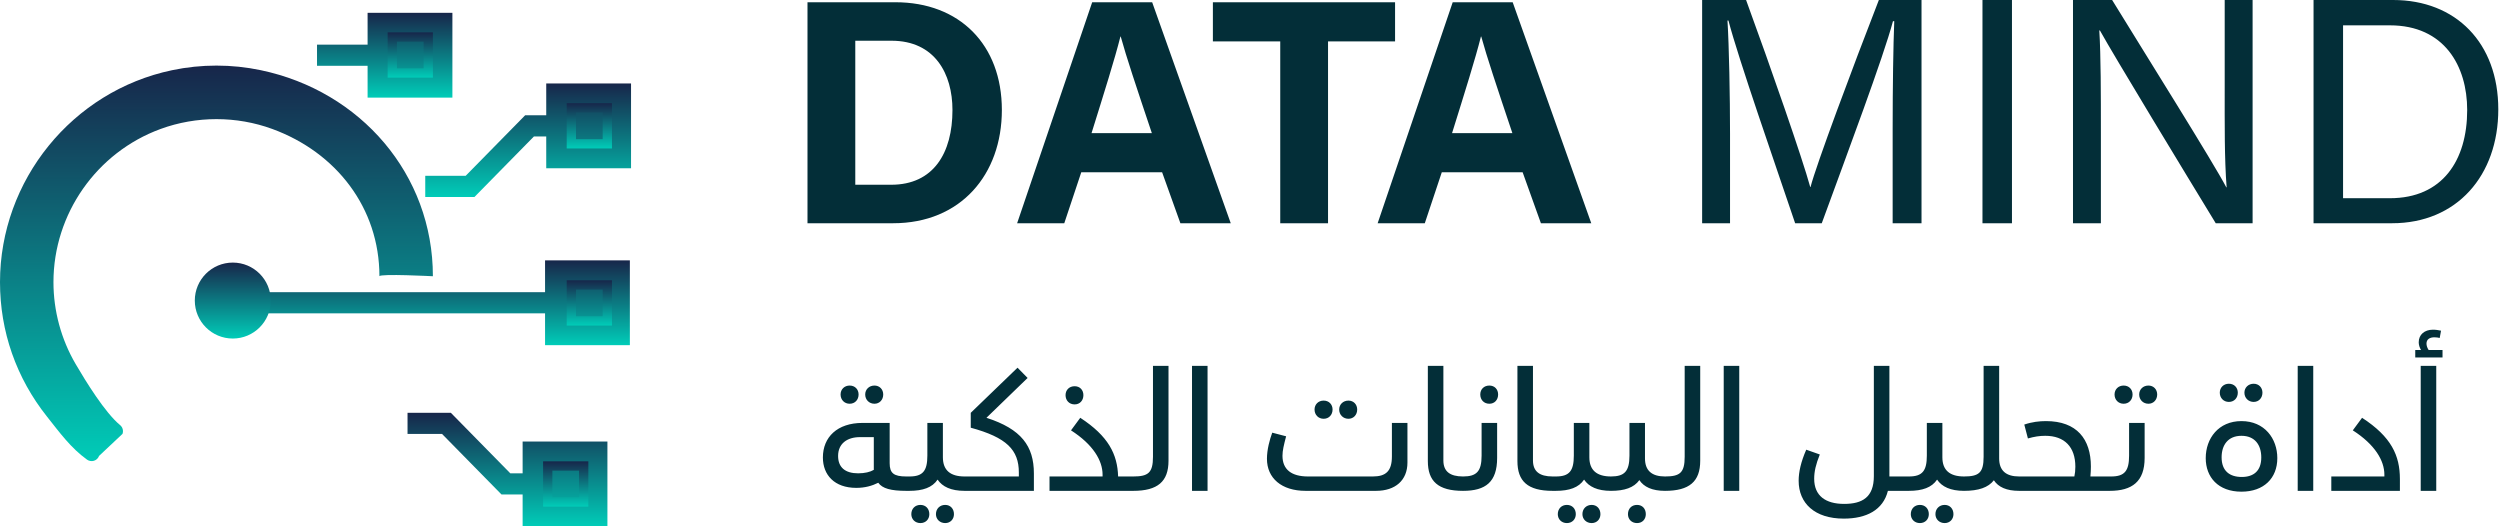
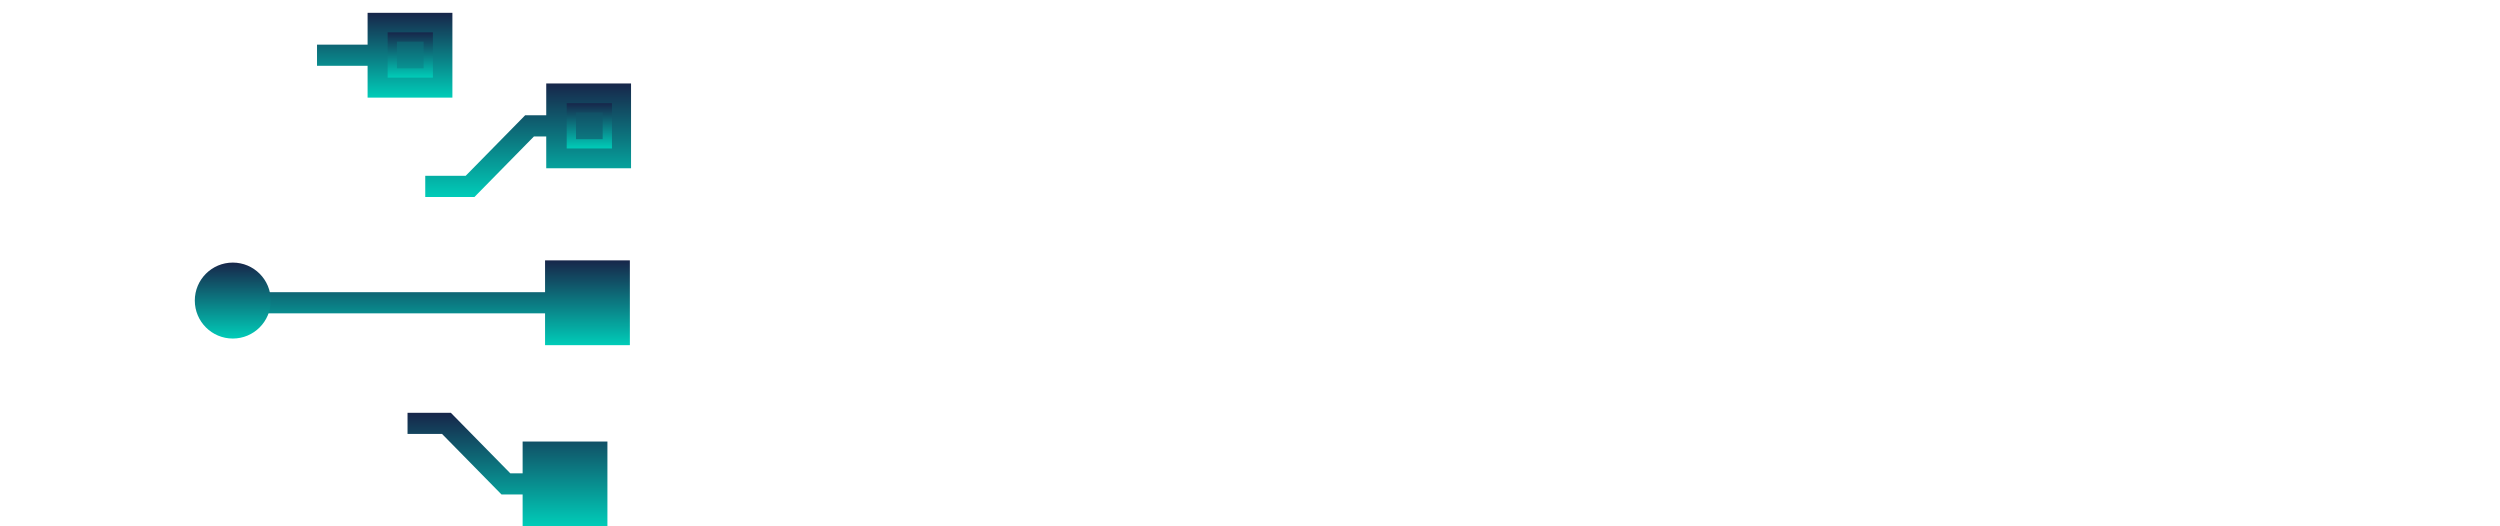
<svg xmlns="http://www.w3.org/2000/svg" width="342" height="72" viewBox="0 0 342 72" fill="none">
-   <path d="M110.465 30.539V0.307H122.487C131.263 0.307 137.055 6.099 137.055 15.05C137.055 23.869 131.438 30.539 122.18 30.539H110.465ZM117.003 5.572V25.273H121.917C127.709 25.273 130.297 20.93 130.297 15.05C130.297 10.092 127.884 5.572 121.961 5.572H117.003ZM158.976 23.562H147.919L145.593 30.539H139.143L149.411 0.307H157.616L168.366 30.539H161.477L158.976 23.562ZM149.323 18.209H157.572C155.422 11.803 154.062 7.722 153.316 5.002H153.272C152.526 7.986 151.034 12.724 149.323 18.209ZM175.137 30.539V5.66H165.923V0.307H190.845V5.66H181.675V30.539H175.137ZM208.295 23.562H197.238L194.913 30.539H188.463L198.73 0.307H206.935L217.685 30.539H210.796L208.295 23.562ZM198.642 18.209H206.891C204.741 11.803 203.381 7.722 202.635 5.002H202.591C201.845 7.986 200.353 12.724 198.642 18.209ZM258.915 30.539V17.551C258.915 11.847 259.003 6.099 259.134 2.896H258.959C257.642 7.854 252.728 20.93 249.218 30.539H245.576C242.943 22.729 237.81 8.03 236.45 2.808H236.318C236.537 6.362 236.669 13.119 236.669 18.385V30.539H232.852V0H238.863C242.329 9.477 246.585 21.719 247.638 25.581H247.682C248.428 22.641 253.43 9.258 257.028 0H262.864V30.539H258.915ZM271.202 0H275.237V30.539H271.202V0ZM287.402 30.539H283.585V0H288.939C293.327 7.152 302.848 22.334 304.557 25.624H304.603C304.296 21.719 304.339 16.893 304.339 11.935V0H308.156V30.539H303.112C299.074 23.913 289.157 7.591 287.27 4.168H287.184C287.402 7.635 287.402 12.812 287.402 18.341V30.539ZM316.493 30.539V0H327.373C335.974 0 341.767 5.88 341.767 14.962C341.767 24.001 336.106 30.539 327.244 30.539H316.493ZM320.531 3.466V27.116H326.935C334.133 27.116 337.511 21.939 337.511 15.05C337.511 9.039 334.394 3.466 326.935 3.466H320.531Z" fill="#032E38" />
-   <path d="M116.234 55.232C115.511 55.232 114.991 54.689 114.991 53.965C114.991 53.264 115.511 52.744 116.234 52.744C116.958 52.744 117.455 53.264 117.455 53.965C117.455 54.689 116.958 55.232 116.234 55.232ZM119.626 55.232C118.903 55.232 118.36 54.689 118.36 53.965C118.36 53.264 118.903 52.744 119.626 52.744C120.327 52.744 120.825 53.264 120.825 53.965C120.825 54.689 120.327 55.232 119.626 55.232ZM123.968 65.181C124.262 65.181 124.42 65.543 124.42 66.198C124.42 66.809 124.262 67.148 123.968 67.148C121.887 67.148 120.711 66.831 120.146 66.04C119.287 66.47 118.315 66.741 117.139 66.741C114.154 66.741 112.571 64.977 112.571 62.58C112.571 59.799 114.539 57.855 117.998 57.855H121.706V63.372C121.706 64.728 122.272 65.181 123.968 65.181ZM119.536 64.276V59.799H117.636C115.895 59.799 114.652 60.681 114.652 62.377C114.652 63.937 115.624 64.751 117.388 64.751C118.292 64.751 119.038 64.57 119.536 64.276ZM131.949 65.181C132.243 65.181 132.401 65.543 132.401 66.198C132.401 66.809 132.243 67.148 131.949 67.148C130.095 67.148 128.919 66.583 128.263 65.61C127.54 66.696 126.251 67.148 124.397 67.148H123.967V65.181H124.42C126.251 65.181 126.862 64.412 126.862 62.332V57.855H128.987V62.558C128.987 64.344 130.027 65.181 131.949 65.181ZM125.912 69.07C126.635 69.07 127.133 69.59 127.133 70.336C127.133 71.037 126.635 71.557 125.912 71.557C125.188 71.557 124.668 71.037 124.668 70.336C124.668 69.59 125.188 69.07 125.912 69.07ZM129.304 69.07C130.005 69.07 130.502 69.59 130.502 70.336C130.502 71.037 130.005 71.557 129.304 71.557C128.58 71.557 128.037 71.037 128.037 70.336C128.037 69.59 128.58 69.07 129.304 69.07ZM140.577 51.704L134.946 57.154C139.717 58.691 141.436 61.02 141.436 64.774V67.148H131.939V65.181H139.378V64.638C139.378 61.54 137.705 59.844 132.798 58.51V56.475L139.197 50.302L140.577 51.704ZM147.011 55.322C146.265 55.322 145.767 54.779 145.767 54.056C145.767 53.355 146.265 52.835 147.011 52.835C147.735 52.835 148.209 53.355 148.209 54.056C148.209 54.779 147.735 55.322 147.011 55.322ZM152.958 65.181H155.038C155.332 65.181 155.49 65.543 155.49 66.198C155.49 66.809 155.332 67.148 155.038 67.148H143.574V65.181H150.832V64.932C150.832 63.01 149.543 60.817 146.514 58.872L147.78 57.154C151.624 59.663 152.867 62.128 152.958 65.181ZM155.036 67.148V65.181C157.071 65.181 157.727 64.683 157.727 62.49V50.053H159.852V63.033C159.852 65.882 158.36 67.148 155.036 67.148ZM165.193 67.148H163.067V50.053H165.193V67.148ZM181.074 57.289C180.35 57.289 179.83 56.746 179.83 56.023C179.83 55.322 180.35 54.802 181.074 54.802C181.797 54.802 182.295 55.322 182.295 56.023C182.295 56.746 181.797 57.289 181.074 57.289ZM184.466 57.289C183.742 57.289 183.199 56.746 183.199 56.023C183.199 55.322 183.742 54.802 184.466 54.802C185.166 54.802 185.664 55.322 185.664 56.023C185.664 56.746 185.166 57.289 184.466 57.289ZM190.412 62.445V57.855H192.538V63.281C192.538 65.701 190.887 67.148 188.242 67.148H178.609C175.308 67.148 173.318 65.407 173.318 62.761C173.318 61.495 173.702 60.116 174.042 59.189L175.941 59.686C175.624 60.907 175.443 61.631 175.443 62.354C175.443 64.254 176.71 65.181 178.926 65.181H187.812C189.576 65.181 190.412 64.457 190.412 62.445ZM200.145 67.148C196.708 67.148 195.329 65.814 195.329 63.078V50.053H197.454V62.987C197.454 64.48 198.336 65.181 200.145 65.181C200.439 65.181 200.597 65.543 200.597 66.198C200.597 66.809 200.439 67.148 200.145 67.148ZM203.744 55.232C202.998 55.232 202.501 54.689 202.501 53.965C202.501 53.264 202.998 52.744 203.744 52.744C204.468 52.744 204.943 53.264 204.943 53.965C204.943 54.689 204.468 55.232 203.744 55.232ZM200.149 67.148V65.181C202.003 65.181 202.682 64.48 202.682 62.332V57.855H204.807V62.648C204.807 65.927 203.247 67.148 200.149 67.148ZM212.4 67.148C208.963 67.148 207.584 65.814 207.584 63.078V50.053H209.71V62.987C209.71 64.48 210.591 65.181 212.4 65.181C212.694 65.181 212.853 65.543 212.853 66.198C212.853 66.809 212.694 67.148 212.4 67.148ZM220.387 65.181C220.68 65.181 220.839 65.543 220.839 66.198C220.839 66.809 220.68 67.148 220.387 67.148C218.532 67.148 217.357 66.583 216.701 65.61C215.977 66.696 214.688 67.148 212.834 67.148H212.404V65.181H212.857C214.688 65.181 215.299 64.412 215.299 62.332V57.855H217.424V62.558C217.424 64.344 218.465 65.181 220.387 65.181ZM214.349 69.07C215.073 69.07 215.57 69.59 215.57 70.336C215.57 71.037 215.073 71.557 214.349 71.557C213.626 71.557 213.106 71.037 213.106 70.336C213.106 69.59 213.626 69.07 214.349 69.07ZM217.741 69.07C218.442 69.07 218.939 69.59 218.939 70.336C218.939 71.037 218.442 71.557 217.741 71.557C217.017 71.557 216.475 71.037 216.475 70.336C216.475 69.59 217.017 69.07 217.741 69.07ZM227.77 65.181C228.064 65.181 228.222 65.543 228.222 66.198C228.222 66.809 228.064 67.148 227.77 67.148C226.006 67.148 224.876 66.605 224.265 65.678C223.519 66.718 222.23 67.148 220.376 67.148V65.181C222.23 65.181 222.909 64.48 222.909 62.332V57.855H225.034V62.648V62.716C225.034 64.389 225.984 65.181 227.77 65.181ZM223.949 69.07C224.672 69.07 225.147 69.59 225.147 70.336C225.147 71.037 224.672 71.557 223.949 71.557C223.202 71.557 222.705 71.037 222.705 70.336C222.705 69.59 223.202 69.07 223.949 69.07ZM227.773 67.148V65.181C229.808 65.181 230.464 64.683 230.464 62.49V50.053H232.59V63.033C232.59 65.882 231.097 67.148 227.773 67.148ZM237.93 67.148H235.804V50.053H237.93V67.148ZM258.469 65.181H260.707C261.001 65.181 261.16 65.543 261.16 66.198C261.16 66.809 261.001 67.148 260.707 67.148H258.265C257.61 69.771 255.326 70.947 252.228 70.947C248.248 70.947 246.055 68.844 246.055 65.769C246.055 64.57 246.372 63.168 247.095 61.518L248.949 62.173C248.407 63.53 248.181 64.502 248.181 65.497C248.181 67.826 249.741 68.934 252.273 68.934C254.761 68.934 256.343 68.03 256.343 65.135V50.053H258.469V65.181ZM268.679 65.181C268.973 65.181 269.131 65.543 269.131 66.198C269.131 66.809 268.973 67.148 268.679 67.148C266.825 67.148 265.649 66.583 264.993 65.61C264.27 66.696 262.981 67.148 261.127 67.148H260.697V65.181H261.149C262.981 65.181 263.591 64.412 263.591 62.332V57.855H265.717V62.558C265.717 64.344 266.757 65.181 268.679 65.181ZM262.642 69.07C263.365 69.07 263.863 69.59 263.863 70.336C263.863 71.037 263.365 71.557 262.642 71.557C261.918 71.557 261.398 71.037 261.398 70.336C261.398 69.59 261.918 69.07 262.642 69.07ZM266.033 69.07C266.734 69.07 267.232 69.59 267.232 70.336C267.232 71.037 266.734 71.557 266.033 71.557C265.31 71.557 264.767 71.037 264.767 70.336C264.767 69.59 265.31 69.07 266.033 69.07ZM276.22 65.181C276.516 65.181 276.672 65.543 276.672 66.198C276.672 66.809 276.516 67.148 276.22 67.148C274.481 67.148 273.372 66.628 272.761 65.701C271.994 66.696 270.658 67.148 268.669 67.148V65.181C270.704 65.181 271.358 64.683 271.358 62.49V50.053H273.485V62.716C273.485 64.389 274.435 65.181 276.22 65.181ZM285.967 65.181H288.363C288.656 65.181 288.815 65.543 288.815 66.198C288.815 66.809 288.656 67.148 288.363 67.148H276.22V65.181H283.773C283.862 64.796 283.908 64.344 283.908 63.847C283.908 61.156 282.438 59.618 279.792 59.618C279 59.618 278.301 59.731 277.418 59.98L276.922 58.081C277.961 57.719 279 57.606 279.883 57.606C284.134 57.606 286.034 60.093 286.034 63.824C286.034 64.254 286.01 64.706 285.967 65.181ZM290.514 55.232C289.789 55.232 289.27 54.689 289.27 53.965C289.27 53.264 289.789 52.744 290.514 52.744C291.238 52.744 291.736 53.264 291.736 53.965C291.736 54.689 291.238 55.232 290.514 55.232ZM293.905 55.232C293.181 55.232 292.64 54.689 292.64 53.965C292.64 53.264 293.181 52.744 293.905 52.744C294.605 52.744 295.103 53.264 295.103 53.965C295.103 54.689 294.605 55.232 293.905 55.232ZM288.613 67.148H288.365V65.181H288.818C290.648 65.181 291.259 64.412 291.259 62.332V57.855H293.386V62.648C293.386 65.882 291.666 67.148 288.613 67.148ZM304.91 54.983C304.188 54.983 303.666 54.44 303.666 53.717C303.666 53.016 304.188 52.496 304.91 52.496C305.634 52.496 306.132 53.016 306.132 53.717C306.132 54.44 305.634 54.983 304.91 54.983ZM308.301 54.983C307.58 54.983 307.036 54.44 307.036 53.717C307.036 53.016 307.58 52.496 308.301 52.496C309.004 52.496 309.502 53.016 309.502 53.717C309.502 54.44 309.004 54.983 308.301 54.983ZM306.63 67.261C303.44 67.261 301.744 65.271 301.744 62.671C301.744 59.98 303.486 57.606 306.63 57.606C309.795 57.606 311.537 60.003 311.537 62.671C311.537 65.429 309.682 67.261 306.63 67.261ZM306.675 65.249C308.28 65.249 309.343 64.434 309.343 62.58C309.343 60.862 308.46 59.618 306.63 59.618C304.775 59.618 303.916 60.907 303.916 62.558C303.916 64.434 305.023 65.249 306.675 65.249ZM316.452 67.148H314.326V50.053H316.452V67.148ZM321.863 58.872L323.131 57.154C327.134 59.754 328.307 62.309 328.307 65.543V67.148H318.923V65.181H326.183V64.932C326.183 63.01 324.894 60.817 321.863 58.872ZM332.237 47.883H334.138V48.9H330.407V47.883H331.198C330.994 47.544 330.881 47.182 330.881 46.82C330.881 45.78 331.672 45.102 332.827 45.102C333.233 45.102 333.618 45.169 333.933 45.237L333.753 46.232C333.551 46.187 333.301 46.142 333.029 46.142C332.396 46.142 331.944 46.413 331.944 47.001C331.944 47.272 332.035 47.566 332.237 47.883ZM333.279 67.148H331.153V50.053H333.279V67.148Z" fill="#032E38" />
-   <path d="M59.22 37.79C59.22 23.846 49.322 12.465 35.687 9.605C31.7 8.763 27.523 8.763 23.534 9.605C9.899 12.465 0 24.654 0 38.597C0 45.347 2.227 51.71 6.44 57.004C8.144 59.146 9.677 61.279 11.906 62.879C12.179 63.073 12.534 63.131 12.854 63.034C13.179 62.933 13.436 62.687 13.551 62.369L16.758 59.353C16.913 58.924 16.78 58.444 16.43 58.155C14.365 56.458 11.715 52.136 10.364 49.829C8.367 46.423 7.313 42.541 7.313 38.597C7.313 29.269 13.204 20.848 21.974 17.64C26.87 15.849 32.354 15.849 37.245 17.64C46.014 20.848 51.905 28.461 51.905 37.79C51.965 37.413 59.22 37.79 59.22 37.79Z" fill="url(#paint0_linear_492_517)" />
  <path d="M86.326 11.418H76.172L74.725 11.418V15.771H71.84L63.702 24.054H58.174V26.948H64.905L73.043 18.666H74.725V23.019H86.326V11.418Z" fill="url(#paint1_linear_492_517)" />
  <path d="M71.495 72H81.649H83.095V60.399H71.495V64.753H69.812L61.675 56.47H55.751V59.364H60.472L68.609 67.647H71.495V72Z" fill="url(#paint2_linear_492_517)" />
  <path d="M74.564 47.219H84.718V47.219H86.165V35.618H74.564V39.971H31.686V42.865H74.564V47.219Z" fill="url(#paint3_linear_492_517)" />
  <path d="M50.287 6.108H43.368V9.001H50.287V13.355H61.888V1.754H51.734H50.287V6.108Z" fill="url(#paint4_linear_492_517)" />
  <path d="M59.221 10.619H53.029V4.427H59.221V10.619ZM54.299 5.697V9.349H57.951V5.697H54.299Z" fill="url(#paint5_linear_492_517)" />
  <path d="M83.717 20.309H77.525V14.118H83.717V20.309ZM78.795 15.388V19.04H82.447V15.388H78.795Z" fill="url(#paint6_linear_492_517)" />
-   <path d="M80.486 69.302H74.295V63.11H80.486V69.302ZM75.565 64.38V68.032H79.216V64.38H75.565Z" fill="url(#paint7_linear_492_517)" />
-   <path d="M83.717 44.536H77.525V38.345H83.717V44.536ZM78.795 39.615V43.267H82.447V39.615H78.795Z" fill="url(#paint8_linear_492_517)" />
  <path d="M26.649 41.118C26.649 43.987 28.976 46.313 31.846 46.313C34.715 46.313 37.04 43.987 37.04 41.118C37.04 38.248 34.715 35.922 31.846 35.922C28.976 35.922 26.649 38.248 26.649 41.118Z" fill="url(#paint9_linear_492_517)" />
  <defs>
    <linearGradient id="paint0_linear_492_517" x1="29.61" y1="8.974" x2="29.61" y2="63.08" gradientUnits="userSpaceOnUse">
      <stop stop-color="#17264A" />
      <stop offset="1" stop-color="#00CCB8" />
    </linearGradient>
    <linearGradient id="paint1_linear_492_517" x1="72.25" y1="11.418" x2="72.25" y2="26.948" gradientUnits="userSpaceOnUse">
      <stop stop-color="#17264A" />
      <stop offset="1" stop-color="#00CCB8" />
    </linearGradient>
    <linearGradient id="paint2_linear_492_517" x1="69.423" y1="56.47" x2="69.423" y2="72" gradientUnits="userSpaceOnUse">
      <stop stop-color="#17264A" />
      <stop offset="1" stop-color="#00CCB8" />
    </linearGradient>
    <linearGradient id="paint3_linear_492_517" x1="58.926" y1="35.618" x2="58.926" y2="47.219" gradientUnits="userSpaceOnUse">
      <stop stop-color="#17264A" />
      <stop offset="1" stop-color="#00CCB8" />
    </linearGradient>
    <linearGradient id="paint4_linear_492_517" x1="52.628" y1="1.754" x2="52.628" y2="13.355" gradientUnits="userSpaceOnUse">
      <stop stop-color="#17264A" />
      <stop offset="1" stop-color="#00CCB8" />
    </linearGradient>
    <linearGradient id="paint5_linear_492_517" x1="56.125" y1="4.427" x2="56.125" y2="10.619" gradientUnits="userSpaceOnUse">
      <stop stop-color="#17264A" />
      <stop offset="1" stop-color="#00CCB8" />
    </linearGradient>
    <linearGradient id="paint6_linear_492_517" x1="80.621" y1="14.118" x2="80.621" y2="20.309" gradientUnits="userSpaceOnUse">
      <stop stop-color="#17264A" />
      <stop offset="1" stop-color="#00CCB8" />
    </linearGradient>
    <linearGradient id="paint7_linear_492_517" x1="77.391" y1="63.11" x2="77.391" y2="69.302" gradientUnits="userSpaceOnUse">
      <stop stop-color="#17264A" />
      <stop offset="1" stop-color="#00CCB8" />
    </linearGradient>
    <linearGradient id="paint8_linear_492_517" x1="80.621" y1="38.345" x2="80.621" y2="44.536" gradientUnits="userSpaceOnUse">
      <stop stop-color="#17264A" />
      <stop offset="1" stop-color="#00CCB8" />
    </linearGradient>
    <linearGradient id="paint9_linear_492_517" x1="31.845" y1="35.922" x2="31.845" y2="46.313" gradientUnits="userSpaceOnUse">
      <stop stop-color="#17264A" />
      <stop offset="1" stop-color="#00CCB8" />
    </linearGradient>
  </defs>
</svg>